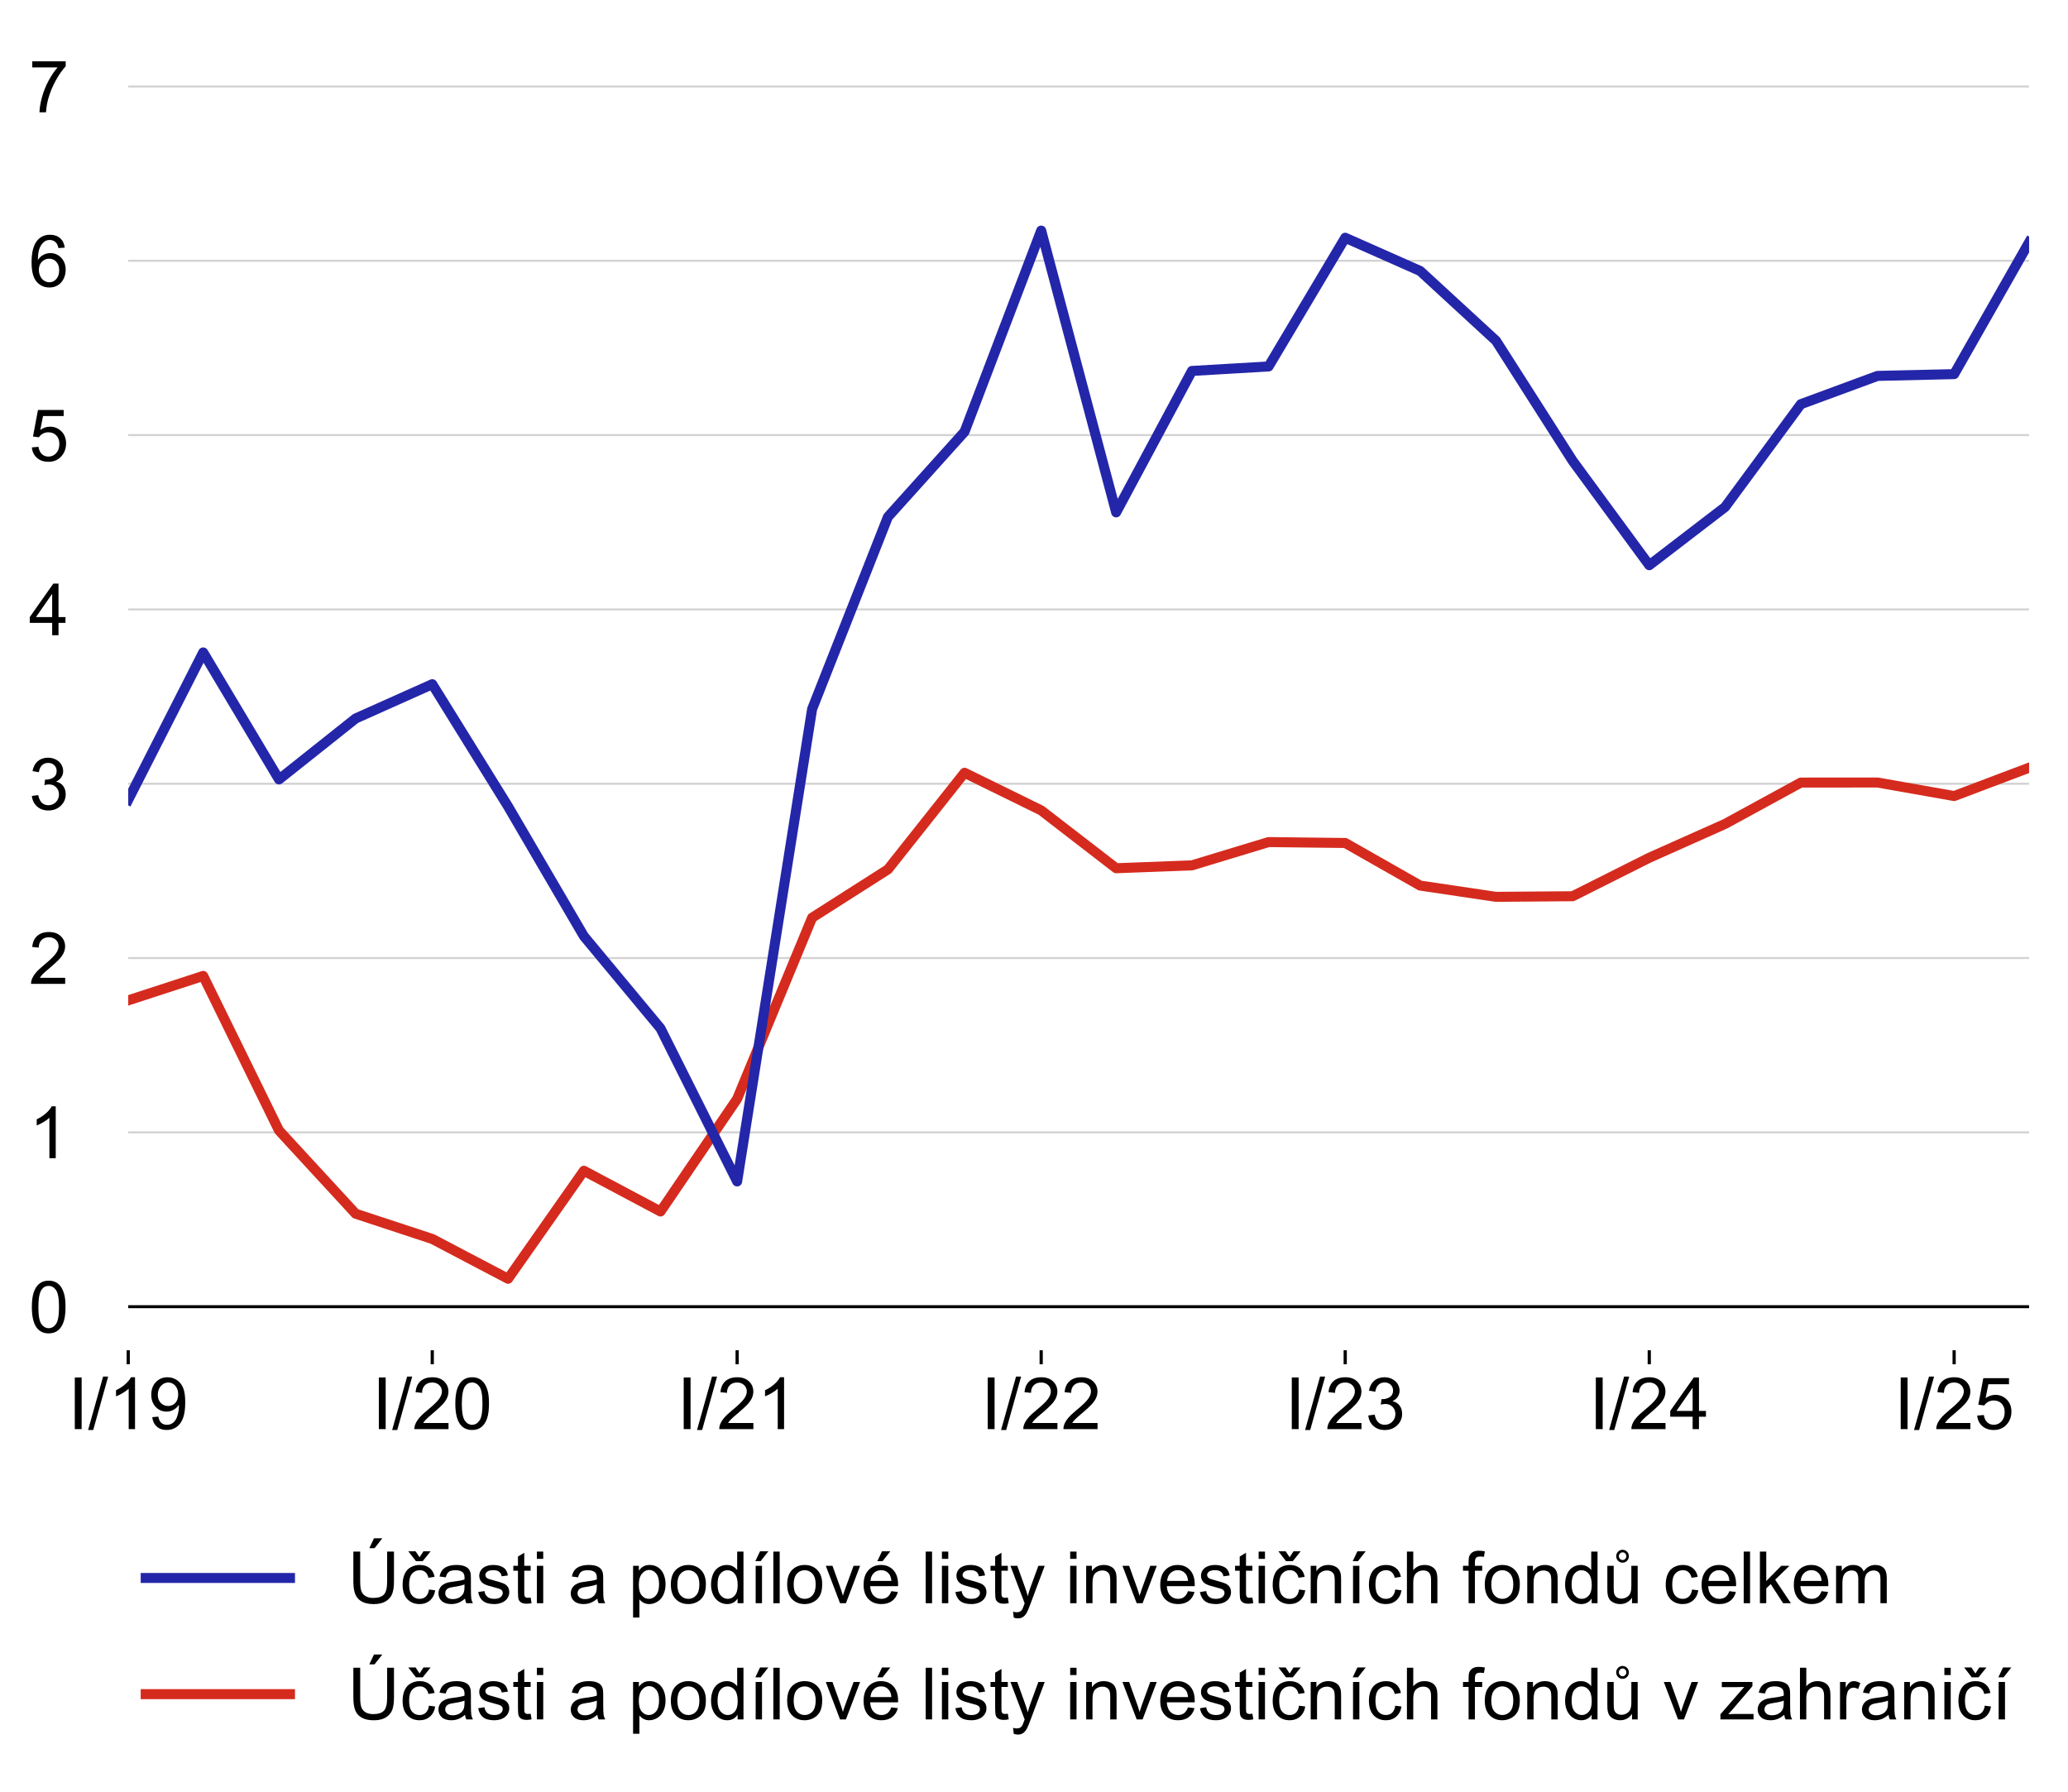
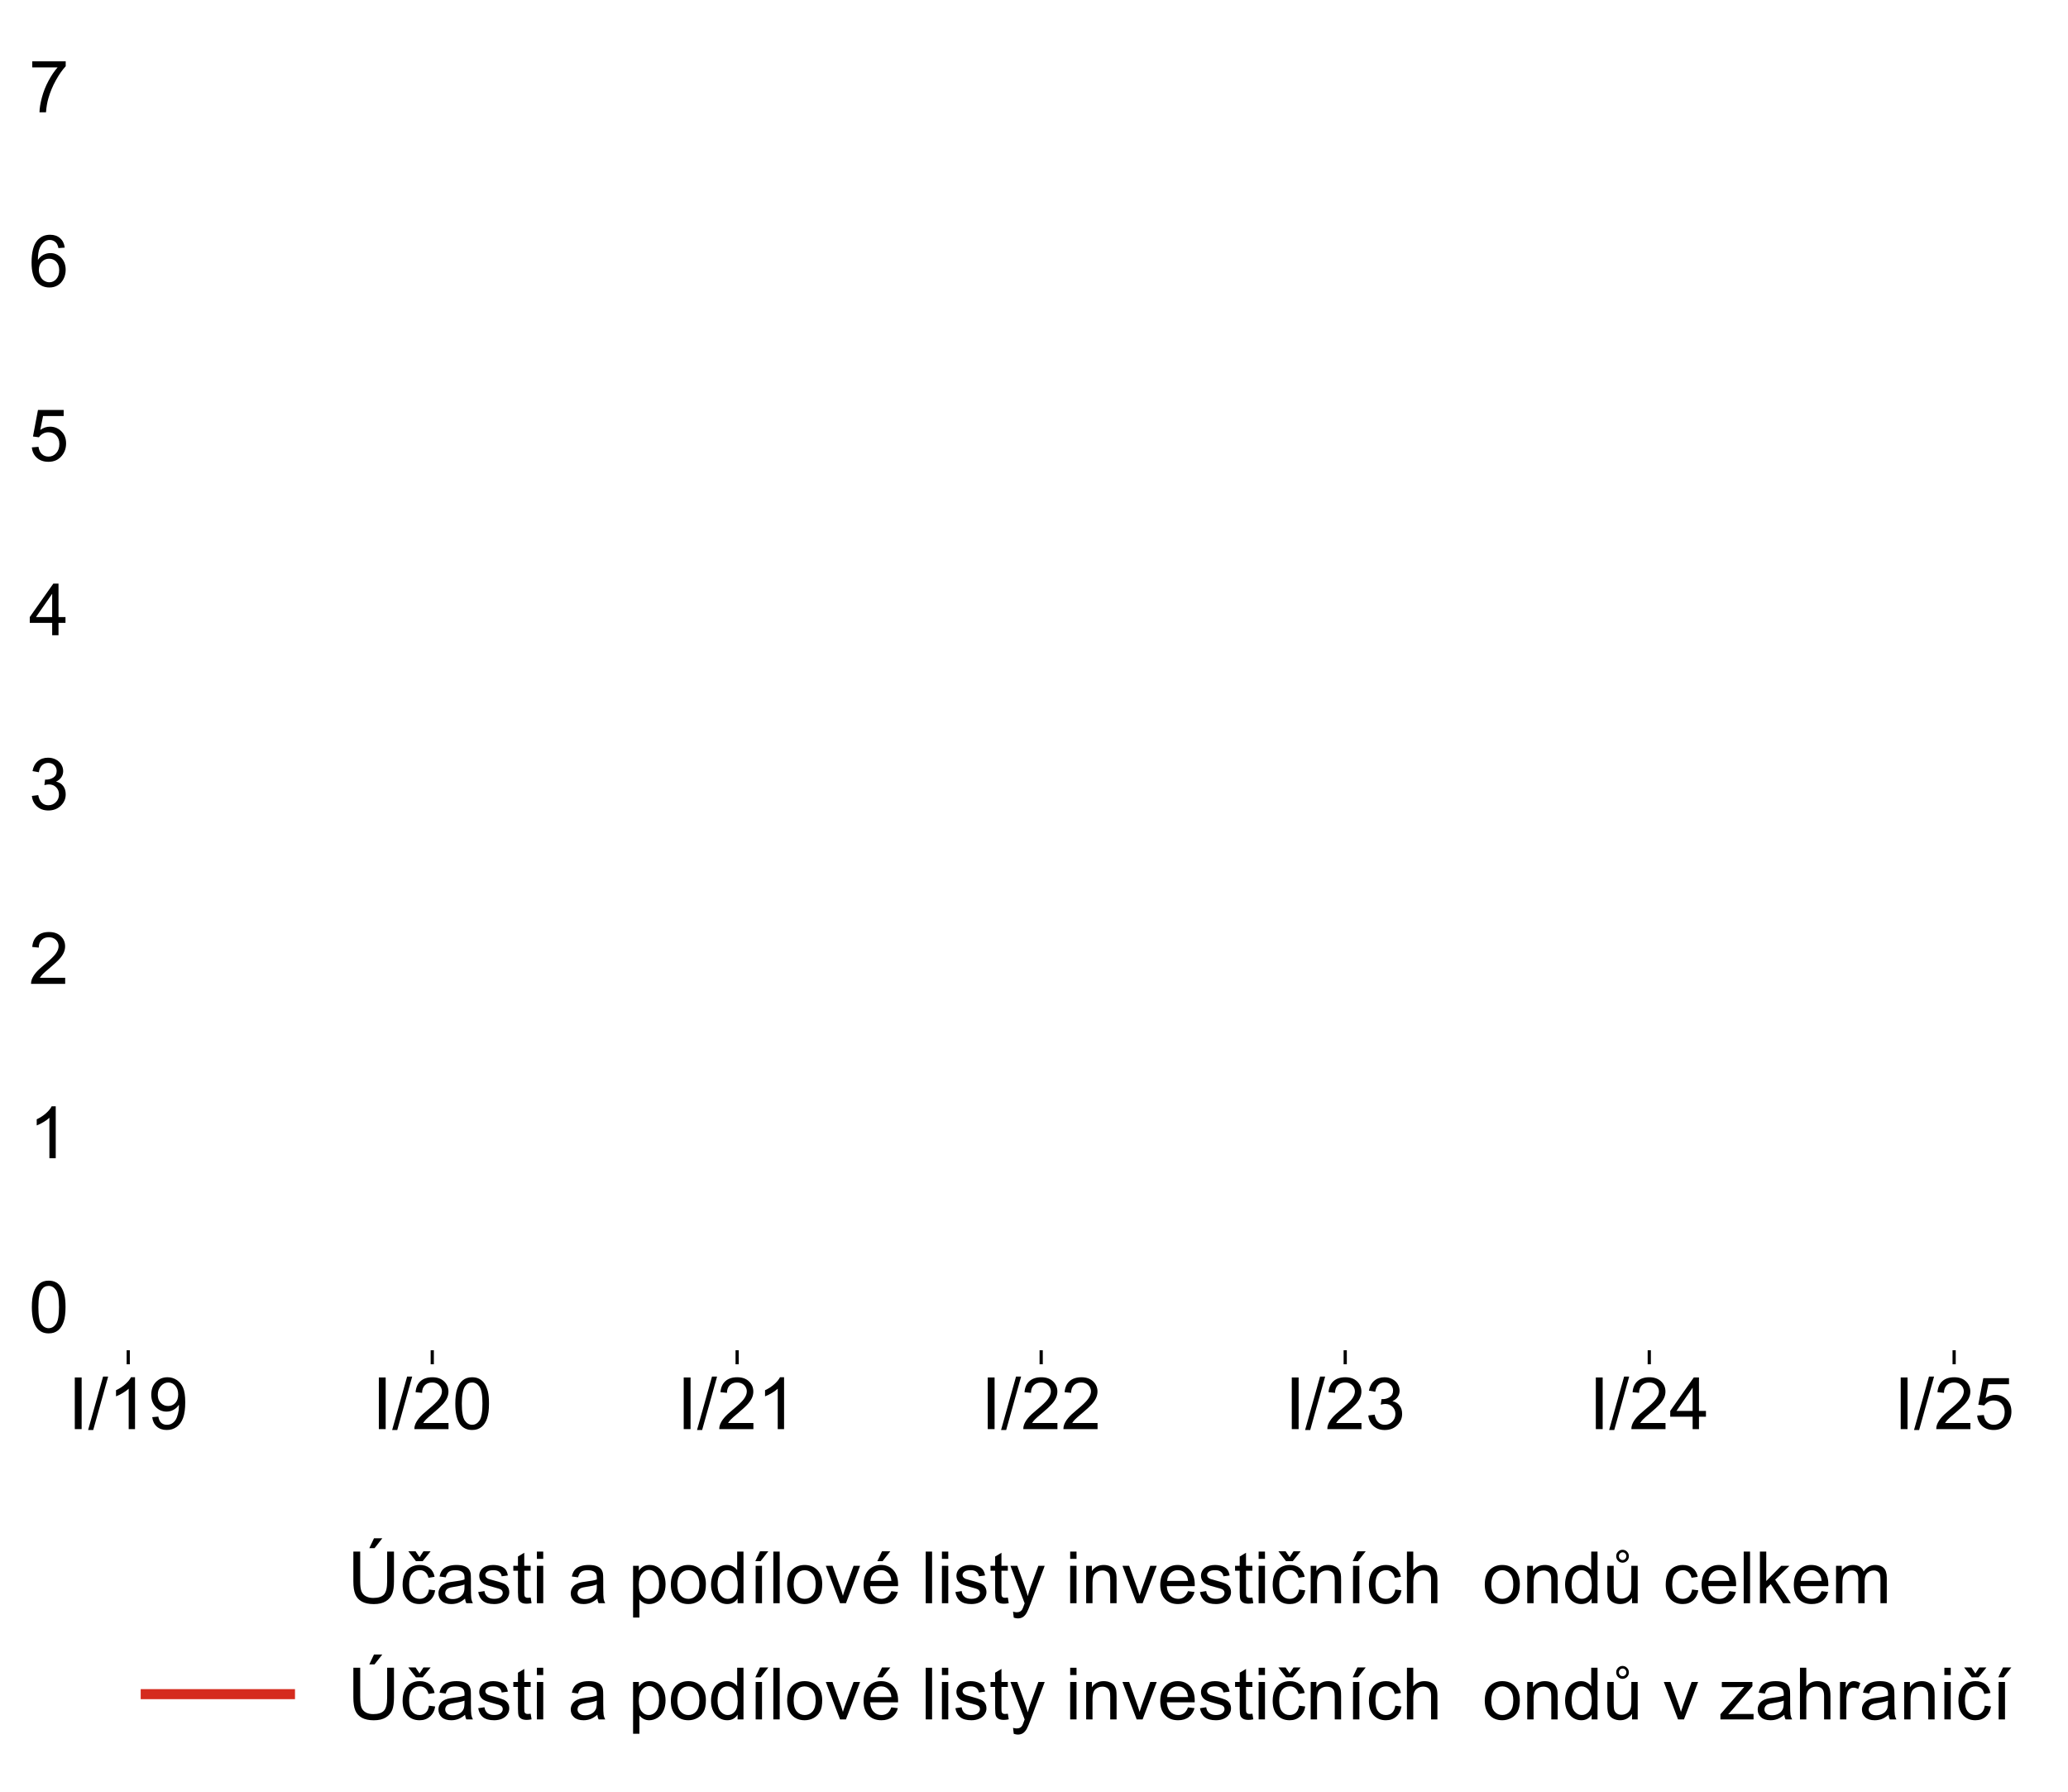
<svg xmlns="http://www.w3.org/2000/svg" xmlns:xlink="http://www.w3.org/1999/xlink" height="447pt" version="1.1" viewBox="0 0 516 447" width="516pt">
  <defs>
    <style type="text/css">
*{stroke-linecap:butt;stroke-linejoin:round;}
  </style>
  </defs>
  <g id="figure_1">
    <g id="patch_1">
      <path d="M 0 447.139  L 516.995 447.139  L 516.995 -0  L 0 -0  z " style="fill:none;" />
    </g>
    <g id="axes_1">
      <g id="patch_2">
        <path d="M 31.995 336.86  L 506.295 336.86  L 506.295 10.7  L 31.995 10.7  z " style="fill:none;" />
      </g>
      <g id="matplotlib.axis_1">
        <g id="xtick_1">
          <g id="line2d_1">
            <defs>
              <path d="M 0 0  L 0 3.5  " id="mdd60d6808c" style="stroke:#000000;stroke-width:0.8;" />
            </defs>
            <g>
              <use style="stroke:#000000;stroke-width:0.8;" x="31.995" xlink:href="#mdd60d6808c" y="336.86" />
            </g>
          </g>
          <g id="text_1">
            <defs>
              <path d="M 9.328 0  L 9.328 71.578  L 18.797 71.578  L 18.797 0  z " id="ArialMT-49" />
              <path d="M 0 -1.219  L 20.75 72.797  L 27.781 72.797  L 7.078 -1.219  z " id="ArialMT-2f" />
              <path d="M 37.25 0  L 28.469 0  L 28.469 56  Q 25.297 52.984 20.141 49.953  Q 14.984 46.922 10.891 45.406  L 10.891 53.906  Q 18.266 57.375 23.781 62.297  Q 29.297 67.234 31.594 71.875  L 37.25 71.875  z " id="ArialMT-31" />
              <path d="M 5.469 16.547  L 13.922 17.328  Q 14.984 11.375 18.016 8.688  Q 21.047 6 25.781 6  Q 29.828 6 32.875 7.859  Q 35.938 9.719 37.891 12.812  Q 39.844 15.922 41.156 21.188  Q 42.484 26.469 42.484 31.938  Q 42.484 32.516 42.438 33.688  Q 39.797 29.5 35.234 26.875  Q 30.672 24.266 25.344 24.266  Q 16.453 24.266 10.297 30.703  Q 4.156 37.156 4.156 47.703  Q 4.156 58.594 10.578 65.234  Q 17 71.875 26.656 71.875  Q 33.641 71.875 39.422 68.109  Q 45.219 64.359 48.219 57.391  Q 51.219 50.438 51.219 37.25  Q 51.219 23.531 48.234 15.406  Q 45.266 7.281 39.375 3.031  Q 33.5 -1.219 25.594 -1.219  Q 17.188 -1.219 11.859 3.438  Q 6.547 8.109 5.469 16.547  M 41.453 48.141  Q 41.453 55.719 37.422 60.156  Q 33.406 64.594 27.734 64.594  Q 21.875 64.594 17.531 59.812  Q 13.188 55.031 13.188 47.406  Q 13.188 40.578 17.312 36.297  Q 21.438 32.031 27.484 32.031  Q 33.594 32.031 37.516 36.297  Q 41.453 40.578 41.453 48.141  " id="ArialMT-39" />
            </defs>
            <g transform="translate(16.985 356.53)scale(0.18 -0.18)">
              <use xlink:href="#ArialMT-49" />
              <use x="27.783" xlink:href="#ArialMT-2f" />
              <use x="55.566" xlink:href="#ArialMT-31" />
              <use x="111.182" xlink:href="#ArialMT-39" />
            </g>
          </g>
        </g>
        <g id="xtick_2">
          <g id="line2d_2">
            <g>
              <use style="stroke:#000000;stroke-width:0.8;" x="107.858" xlink:href="#mdd60d6808c" y="336.86" />
            </g>
          </g>
          <g id="text_2">
            <defs>
              <path d="M 50.344 8.453  L 50.344 0  L 3.031 0  Q 2.938 3.172 4.047 6.109  Q 5.859 10.938 9.828 15.625  Q 13.812 20.312 21.344 26.469  Q 33.016 36.031 37.109 41.625  Q 41.219 47.219 41.219 52.203  Q 41.219 57.422 37.469 61  Q 33.734 64.594 27.734 64.594  Q 21.391 64.594 17.578 60.781  Q 13.766 56.984 13.719 50.25  L 4.688 51.172  Q 5.609 61.281 11.656 66.578  Q 17.719 71.875 27.938 71.875  Q 38.234 71.875 44.234 66.156  Q 50.25 60.453 50.25 52  Q 50.25 47.703 48.484 43.547  Q 46.734 39.406 42.656 34.812  Q 38.578 30.219 29.109 22.219  Q 21.188 15.578 18.938 13.203  Q 16.703 10.844 15.234 8.453  z " id="ArialMT-32" />
              <path d="M 4.156 35.297  Q 4.156 48 6.766 55.734  Q 9.375 63.484 14.516 67.672  Q 19.672 71.875 27.484 71.875  Q 33.25 71.875 37.594 69.547  Q 41.938 67.234 44.766 62.859  Q 47.609 58.5 49.219 52.219  Q 50.828 45.953 50.828 35.297  Q 50.828 22.703 48.234 14.969  Q 45.656 7.234 40.5 3  Q 35.359 -1.219 27.484 -1.219  Q 17.141 -1.219 11.234 6.203  Q 4.156 15.141 4.156 35.297  M 13.188 35.297  Q 13.188 17.672 17.312 11.828  Q 21.438 6 27.484 6  Q 33.547 6 37.672 11.859  Q 41.797 17.719 41.797 35.297  Q 41.797 52.984 37.672 58.781  Q 33.547 64.594 27.391 64.594  Q 21.344 64.594 17.719 59.469  Q 13.188 52.938 13.188 35.297  " id="ArialMT-30" />
            </defs>
            <g transform="translate(92.848 356.53)scale(0.18 -0.18)">
              <use xlink:href="#ArialMT-49" />
              <use x="27.783" xlink:href="#ArialMT-2f" />
              <use x="55.566" xlink:href="#ArialMT-32" />
              <use x="111.182" xlink:href="#ArialMT-30" />
            </g>
          </g>
        </g>
        <g id="xtick_3">
          <g id="line2d_3">
            <g>
              <use style="stroke:#000000;stroke-width:0.8;" x="183.929" xlink:href="#mdd60d6808c" y="336.86" />
            </g>
          </g>
          <g id="text_3">
            <g transform="translate(168.919 356.53)scale(0.18 -0.18)">
              <use xlink:href="#ArialMT-49" />
              <use x="27.783" xlink:href="#ArialMT-2f" />
              <use x="55.566" xlink:href="#ArialMT-32" />
              <use x="111.182" xlink:href="#ArialMT-31" />
            </g>
          </g>
        </g>
        <g id="xtick_4">
          <g id="line2d_4">
            <g>
              <use style="stroke:#000000;stroke-width:0.8;" x="259.792" xlink:href="#mdd60d6808c" y="336.86" />
            </g>
          </g>
          <g id="text_4">
            <g transform="translate(244.782 356.53)scale(0.18 -0.18)">
              <use xlink:href="#ArialMT-49" />
              <use x="27.783" xlink:href="#ArialMT-2f" />
              <use x="55.566" xlink:href="#ArialMT-32" />
              <use x="111.182" xlink:href="#ArialMT-32" />
            </g>
          </g>
        </g>
        <g id="xtick_5">
          <g id="line2d_5">
            <g>
              <use style="stroke:#000000;stroke-width:0.8;" x="335.655" xlink:href="#mdd60d6808c" y="336.86" />
            </g>
          </g>
          <g id="text_5">
            <defs>
              <path d="M 4.203 18.891  L 12.984 20.062  Q 14.5 12.594 18.141 9.297  Q 21.781 6 27 6  Q 33.203 6 37.469 10.297  Q 41.75 14.594 41.75 20.953  Q 41.75 27 37.797 30.922  Q 33.844 34.859 27.734 34.859  Q 25.25 34.859 21.531 33.891  L 22.516 41.609  Q 23.391 41.5 23.922 41.5  Q 29.547 41.5 34.031 44.422  Q 38.531 47.359 38.531 53.469  Q 38.531 58.297 35.25 61.469  Q 31.984 64.656 26.812 64.656  Q 21.688 64.656 18.266 61.422  Q 14.844 58.203 13.875 51.766  L 5.078 53.328  Q 6.688 62.156 12.391 67.016  Q 18.109 71.875 26.609 71.875  Q 32.469 71.875 37.391 69.359  Q 42.328 66.844 44.938 62.5  Q 47.562 58.156 47.562 53.266  Q 47.562 48.641 45.062 44.828  Q 42.578 41.016 37.703 38.766  Q 44.047 37.312 47.562 32.688  Q 51.078 28.078 51.078 21.141  Q 51.078 11.766 44.234 5.25  Q 37.406 -1.266 26.953 -1.266  Q 17.531 -1.266 11.297 4.344  Q 5.078 9.969 4.203 18.891  " id="ArialMT-33" />
            </defs>
            <g transform="translate(320.645 356.53)scale(0.18 -0.18)">
              <use xlink:href="#ArialMT-49" />
              <use x="27.783" xlink:href="#ArialMT-2f" />
              <use x="55.566" xlink:href="#ArialMT-32" />
              <use x="111.182" xlink:href="#ArialMT-33" />
            </g>
          </g>
        </g>
        <g id="xtick_6">
          <g id="line2d_6">
            <g>
              <use style="stroke:#000000;stroke-width:0.8;" x="411.519" xlink:href="#mdd60d6808c" y="336.86" />
            </g>
          </g>
          <g id="text_6">
            <defs>
              <path d="M 32.328 0  L 32.328 17.141  L 1.266 17.141  L 1.266 25.203  L 33.938 71.578  L 41.109 71.578  L 41.109 25.203  L 50.781 25.203  L 50.781 17.141  L 41.109 17.141  L 41.109 0  z M 32.328 25.203  L 32.328 57.469  L 9.906 25.203  z " id="ArialMT-34" />
            </defs>
            <g transform="translate(396.508 356.53)scale(0.18 -0.18)">
              <use xlink:href="#ArialMT-49" />
              <use x="27.783" xlink:href="#ArialMT-2f" />
              <use x="55.566" xlink:href="#ArialMT-32" />
              <use x="111.182" xlink:href="#ArialMT-34" />
            </g>
          </g>
        </g>
        <g id="xtick_7">
          <g id="line2d_7">
            <g>
              <use style="stroke:#000000;stroke-width:0.8;" x="487.589" xlink:href="#mdd60d6808c" y="336.86" />
            </g>
          </g>
          <g id="text_7">
            <defs>
              <path d="M 4.156 18.75  L 13.375 19.531  Q 14.406 12.797 18.141 9.391  Q 21.875 6 27.156 6  Q 33.5 6 37.891 10.781  Q 42.281 15.578 42.281 23.484  Q 42.281 31 38.062 35.344  Q 33.844 39.703 27 39.703  Q 22.75 39.703 19.328 37.766  Q 15.922 35.844 13.969 32.766  L 5.719 33.844  L 12.641 70.609  L 48.25 70.609  L 48.25 62.203  L 19.672 62.203  L 15.828 42.969  Q 22.266 47.469 29.344 47.469  Q 38.719 47.469 45.156 40.969  Q 51.609 34.469 51.609 24.266  Q 51.609 14.547 45.953 7.469  Q 39.062 -1.219 27.156 -1.219  Q 17.391 -1.219 11.203 4.25  Q 5.031 9.719 4.156 18.75  " id="ArialMT-35" />
            </defs>
            <g transform="translate(472.579 356.53)scale(0.18 -0.18)">
              <use xlink:href="#ArialMT-49" />
              <use x="27.783" xlink:href="#ArialMT-2f" />
              <use x="55.566" xlink:href="#ArialMT-32" />
              <use x="111.182" xlink:href="#ArialMT-35" />
            </g>
          </g>
        </g>
      </g>
      <g id="matplotlib.axis_2">
        <g id="ytick_1">
          <g id="text_8">
            <g transform="translate(7.2 332.43)scale(0.18 -0.18)">
              <use xlink:href="#ArialMT-30" />
            </g>
          </g>
        </g>
        <g id="ytick_2">
          <g id="text_9">
            <g transform="translate(7.2 288.942)scale(0.18 -0.18)">
              <use xlink:href="#ArialMT-31" />
            </g>
          </g>
        </g>
        <g id="ytick_3">
          <g id="text_10">
            <g transform="translate(7.2 245.454)scale(0.18 -0.18)">
              <use xlink:href="#ArialMT-32" />
            </g>
          </g>
        </g>
        <g id="ytick_4">
          <g id="text_11">
            <g transform="translate(7.2 201.966)scale(0.18 -0.18)">
              <use xlink:href="#ArialMT-33" />
            </g>
          </g>
        </g>
        <g id="ytick_5">
          <g id="text_12">
            <g transform="translate(7.2 158.478)scale(0.18 -0.18)">
              <use xlink:href="#ArialMT-34" />
            </g>
          </g>
        </g>
        <g id="ytick_6">
          <g id="text_13">
            <g transform="translate(7.2 114.99)scale(0.18 -0.18)">
              <use xlink:href="#ArialMT-35" />
            </g>
          </g>
        </g>
        <g id="ytick_7">
          <g id="text_14">
            <defs>
              <path d="M 49.75 54.047  L 41.016 53.375  Q 39.844 58.547 37.703 60.891  Q 34.125 64.656 28.906 64.656  Q 24.703 64.656 21.531 62.312  Q 17.391 59.281 14.984 53.469  Q 12.594 47.656 12.5 36.922  Q 15.672 41.75 20.266 44.094  Q 24.859 46.438 29.891 46.438  Q 38.672 46.438 44.844 39.969  Q 51.031 33.5 51.031 23.25  Q 51.031 16.5 48.125 10.719  Q 45.219 4.938 40.141 1.859  Q 35.062 -1.219 28.609 -1.219  Q 17.625 -1.219 10.688 6.859  Q 3.766 14.938 3.766 33.5  Q 3.766 54.25 11.422 63.672  Q 18.109 71.875 29.438 71.875  Q 37.891 71.875 43.281 67.141  Q 48.688 62.406 49.75 54.047  M 13.875 23.188  Q 13.875 18.656 15.797 14.5  Q 17.719 10.359 21.188 8.172  Q 24.656 6 28.469 6  Q 34.031 6 38.031 10.484  Q 42.047 14.984 42.047 22.703  Q 42.047 30.125 38.078 34.391  Q 34.125 38.672 28.125 38.672  Q 22.172 38.672 18.016 34.391  Q 13.875 30.125 13.875 23.188  " id="ArialMT-36" />
            </defs>
            <g transform="translate(7.2 71.502)scale(0.18 -0.18)">
              <use xlink:href="#ArialMT-36" />
            </g>
          </g>
        </g>
        <g id="ytick_8">
          <g id="text_15">
            <defs>
              <path d="M 4.734 62.203  L 4.734 70.656  L 51.078 70.656  L 51.078 63.812  Q 44.234 56.547 37.516 44.484  Q 30.812 32.422 27.156 19.672  Q 24.516 10.688 23.781 0  L 14.75 0  Q 14.891 8.453 18.062 20.406  Q 21.234 32.375 27.172 43.484  Q 33.109 54.594 39.797 62.203  z " id="ArialMT-37" />
            </defs>
            <g transform="translate(7.2 28.014)scale(0.18 -0.18)">
              <use xlink:href="#ArialMT-37" />
            </g>
          </g>
        </g>
      </g>
      <g id="line2d_8">
        <path clip-path="url(#p531caddf20)" d="M 31.995 325.988  L 506.295 325.988  " style="fill:none;stroke:#000000;stroke-linecap:square;stroke-width:0.75;" />
      </g>
      <g id="line2d_9">
        <path clip-path="url(#p531caddf20)" d="M 31.995 282.5  L 506.295 282.5  " style="fill:none;stroke:#d2d2d2;stroke-linecap:square;stroke-width:0.5;" />
      </g>
      <g id="line2d_10">
        <path clip-path="url(#p531caddf20)" d="M 31.995 239.012  L 506.295 239.012  " style="fill:none;stroke:#d2d2d2;stroke-linecap:square;stroke-width:0.5;" />
      </g>
      <g id="line2d_11">
        <path clip-path="url(#p531caddf20)" d="M 31.995 195.524  L 506.295 195.524  " style="fill:none;stroke:#d2d2d2;stroke-linecap:square;stroke-width:0.5;" />
      </g>
      <g id="legend_1">
        <g id="patch_3">
          <path d="M 32.755 439.939  L 505.536 439.939  Q 509.136 439.939 509.136 436.339  L 509.136 380.173  Q 509.136 376.573 505.536 376.573  L 32.755 376.573  Q 29.155 376.573 29.155 380.173  L 29.155 436.339  Q 29.155 439.939 32.755 439.939  z " style="fill:none;opacity:0.8;" />
        </g>
        <g id="line2d_12">
-           <path d="M 36.355 393.667  L 72.355 393.667  " style="fill:none;stroke:#2426a9;stroke-linecap:square;stroke-width:2.5;" />
-         </g>
+           </g>
        <g id="line2d_13" />
        <g id="text_16">
          <defs>
            <path d="M 54.688 71.578  L 64.156 71.578  L 64.156 30.219  Q 64.156 19.438 61.719 13.078  Q 59.281 6.734 52.906 2.75  Q 46.531 -1.219 36.188 -1.219  Q 26.125 -1.219 19.719 2.25  Q 13.328 5.719 10.594 12.281  Q 7.859 18.844 7.859 30.219  L 7.859 71.578  L 17.328 71.578  L 17.328 30.281  Q 17.328 20.953 19.062 16.531  Q 20.797 12.109 25.016 9.719  Q 29.25 7.328 35.359 7.328  Q 45.797 7.328 50.234 12.062  Q 54.688 16.797 54.688 30.281  z M 29.969 76.297  L 36.453 89.969  L 47.984 89.969  L 37.234 76.297  z " id="ArialMT-da" />
            <path d="M 40.438 19  L 49.078 17.875  Q 47.656 8.938 41.812 3.875  Q 35.984 -1.172 27.484 -1.172  Q 16.844 -1.172 10.375 5.781  Q 3.906 12.75 3.906 25.734  Q 3.906 34.125 6.688 40.422  Q 9.469 46.734 15.156 49.875  Q 20.844 53.031 27.547 53.031  Q 35.984 53.031 41.359 48.75  Q 46.734 44.484 48.25 36.625  L 39.703 35.297  Q 38.484 40.531 35.375 43.156  Q 32.281 45.797 27.875 45.797  Q 21.234 45.797 17.078 41.031  Q 12.938 36.281 12.938 25.984  Q 12.938 15.531 16.938 10.797  Q 20.953 6.062 27.391 6.062  Q 32.562 6.062 36.031 9.234  Q 39.5 12.406 40.438 19  M 27.406 63.672  L 32.781 71.969  L 42.734 71.969  L 31.75 58.297  L 22.375 58.297  L 11.828 71.969  L 21.891 71.969  z " id="ArialMT-10d" />
            <path d="M 40.438 6.391  Q 35.547 2.25 31.031 0.531  Q 26.516 -1.172 21.344 -1.172  Q 12.797 -1.172 8.203 3  Q 3.609 7.172 3.609 13.672  Q 3.609 17.484 5.344 20.625  Q 7.078 23.781 9.891 25.688  Q 12.703 27.594 16.219 28.562  Q 18.797 29.25 24.031 29.891  Q 34.672 31.156 39.703 32.906  Q 39.75 34.719 39.75 35.203  Q 39.75 40.578 37.25 42.781  Q 33.891 45.75 27.25 45.75  Q 21.047 45.75 18.094 43.578  Q 15.141 41.406 13.719 35.891  L 5.125 37.062  Q 6.297 42.578 8.984 45.969  Q 11.672 49.359 16.75 51.188  Q 21.828 53.031 28.516 53.031  Q 35.156 53.031 39.297 51.469  Q 43.453 49.906 45.406 47.531  Q 47.359 45.172 48.141 41.547  Q 48.578 39.312 48.578 33.453  L 48.578 21.734  Q 48.578 9.469 49.141 6.219  Q 49.703 2.984 51.375 0  L 42.188 0  Q 40.828 2.734 40.438 6.391  M 39.703 26.031  Q 34.906 24.078 25.344 22.703  Q 19.922 21.922 17.672 20.938  Q 15.438 19.969 14.203 18.094  Q 12.984 16.219 12.984 13.922  Q 12.984 10.406 15.641 8.062  Q 18.312 5.719 23.438 5.719  Q 28.516 5.719 32.469 7.938  Q 36.422 10.156 38.281 14.016  Q 39.703 17 39.703 22.797  z " id="ArialMT-61" />
            <path d="M 3.078 15.484  L 11.766 16.844  Q 12.5 11.625 15.844 8.844  Q 19.188 6.062 25.203 6.062  Q 31.25 6.062 34.172 8.516  Q 37.109 10.984 37.109 14.312  Q 37.109 17.281 34.516 19  Q 32.719 20.172 25.531 21.969  Q 15.875 24.422 12.141 26.203  Q 8.406 27.984 6.469 31.125  Q 4.547 34.281 4.547 38.094  Q 4.547 41.547 6.125 44.5  Q 7.719 47.469 10.453 49.422  Q 12.5 50.922 16.031 51.969  Q 19.578 53.031 23.641 53.031  Q 29.734 53.031 34.344 51.266  Q 38.969 49.516 41.156 46.5  Q 43.359 43.5 44.188 38.484  L 35.594 37.312  Q 35.016 41.312 32.203 43.547  Q 29.391 45.797 24.266 45.797  Q 18.219 45.797 15.625 43.797  Q 13.031 41.797 13.031 39.109  Q 13.031 37.406 14.109 36.031  Q 15.188 34.625 17.484 33.688  Q 18.797 33.203 25.25 31.453  Q 34.578 28.953 38.25 27.359  Q 41.938 25.781 44.031 22.75  Q 46.141 19.734 46.141 15.234  Q 46.141 10.844 43.578 6.953  Q 41.016 3.078 36.172 0.953  Q 31.344 -1.172 25.25 -1.172  Q 15.141 -1.172 9.844 3.031  Q 4.547 7.234 3.078 15.484  " id="ArialMT-73" />
            <path d="M 25.781 7.859  L 27.047 0.094  Q 23.344 -0.688 20.406 -0.688  Q 15.625 -0.688 12.984 0.828  Q 10.359 2.344 9.281 4.812  Q 8.203 7.281 8.203 15.188  L 8.203 45.016  L 1.766 45.016  L 1.766 51.859  L 8.203 51.859  L 8.203 64.703  L 16.938 69.969  L 16.938 51.859  L 25.781 51.859  L 25.781 45.016  L 16.938 45.016  L 16.938 14.703  Q 16.938 10.938 17.406 9.859  Q 17.875 8.797 18.922 8.156  Q 19.969 7.516 21.922 7.516  Q 23.391 7.516 25.781 7.859  " id="ArialMT-74" />
            <path d="M 6.641 61.469  L 6.641 71.578  L 15.438 71.578  L 15.438 61.469  z M 6.641 0  L 6.641 51.859  L 15.438 51.859  L 15.438 0  z " id="ArialMT-69" />
            <path id="ArialMT-20" />
            <path d="M 6.594 -19.875  L 6.594 51.859  L 14.594 51.859  L 14.594 45.125  Q 17.438 49.078 21 51.047  Q 24.562 53.031 29.641 53.031  Q 36.281 53.031 41.359 49.609  Q 46.438 46.188 49.016 39.953  Q 51.609 33.734 51.609 26.312  Q 51.609 18.359 48.75 11.984  Q 45.906 5.609 40.453 2.219  Q 35.016 -1.172 29 -1.172  Q 24.609 -1.172 21.109 0.688  Q 17.625 2.547 15.375 5.375  L 15.375 -19.875  z M 14.547 25.641  Q 14.547 15.625 18.594 10.844  Q 22.656 6.062 28.422 6.062  Q 34.281 6.062 38.453 11.016  Q 42.625 15.969 42.625 26.375  Q 42.625 36.281 38.547 41.203  Q 34.469 46.141 28.812 46.141  Q 23.188 46.141 18.859 40.891  Q 14.547 35.641 14.547 25.641  " id="ArialMT-70" />
            <path d="M 3.328 25.922  Q 3.328 40.328 11.328 47.266  Q 18.016 53.031 27.641 53.031  Q 38.328 53.031 45.109 46.016  Q 51.906 39.016 51.906 26.656  Q 51.906 16.656 48.906 10.906  Q 45.906 5.172 40.156 2  Q 34.422 -1.172 27.641 -1.172  Q 16.75 -1.172 10.031 5.812  Q 3.328 12.797 3.328 25.922  M 12.359 25.922  Q 12.359 15.969 16.703 11.016  Q 21.047 6.062 27.641 6.062  Q 34.188 6.062 38.531 11.031  Q 42.875 16.016 42.875 26.219  Q 42.875 35.844 38.5 40.797  Q 34.125 45.75 27.641 45.75  Q 21.047 45.75 16.703 40.812  Q 12.359 35.891 12.359 25.922  " id="ArialMT-6f" />
            <path d="M 40.234 0  L 40.234 6.547  Q 35.297 -1.172 25.734 -1.172  Q 19.531 -1.172 14.328 2.25  Q 9.125 5.672 6.266 11.797  Q 3.422 17.922 3.422 25.875  Q 3.422 33.641 6 39.969  Q 8.594 46.297 13.766 49.656  Q 18.953 53.031 25.344 53.031  Q 30.031 53.031 33.688 51.047  Q 37.359 49.078 39.656 45.906  L 39.656 71.578  L 48.391 71.578  L 48.391 0  z M 12.453 25.875  Q 12.453 15.922 16.641 10.984  Q 20.844 6.062 26.562 6.062  Q 32.328 6.062 36.344 10.766  Q 40.375 15.484 40.375 25.141  Q 40.375 35.797 36.266 40.766  Q 32.172 45.75 26.172 45.75  Q 20.312 45.75 16.375 40.969  Q 12.453 36.188 12.453 25.875  " id="ArialMT-64" />
            <path d="M 9.672 0  L 9.672 51.859  L 18.453 51.859  L 18.453 0  z M 9.219 58.297  L 15.703 71.969  L 27.234 71.969  L 16.484 58.297  z " id="ArialMT-ed" />
            <path d="M 6.391 0  L 6.391 71.578  L 15.188 71.578  L 15.188 0  z " id="ArialMT-6c" />
            <path d="M 21 0  L 1.266 51.859  L 10.547 51.859  L 21.688 20.797  Q 23.484 15.766 25 10.359  Q 26.172 14.453 28.266 20.219  L 39.797 51.859  L 48.828 51.859  L 29.203 0  z " id="ArialMT-76" />
            <path d="M 42.094 16.703  L 51.172 15.578  Q 49.031 7.625 43.219 3.219  Q 37.406 -1.172 28.375 -1.172  Q 17 -1.172 10.328 5.828  Q 3.656 12.844 3.656 25.484  Q 3.656 38.578 10.391 45.797  Q 17.141 53.031 27.875 53.031  Q 38.281 53.031 44.875 45.953  Q 51.469 38.875 51.469 26.031  Q 51.469 25.25 51.422 23.688  L 12.75 23.688  Q 13.234 15.141 17.578 10.594  Q 21.922 6.062 28.422 6.062  Q 33.25 6.062 36.672 8.594  Q 40.094 11.141 42.094 16.703  M 13.234 30.906  L 42.188 30.906  Q 41.609 37.453 38.875 40.719  Q 34.672 45.797 27.984 45.797  Q 21.922 45.797 17.797 41.75  Q 13.672 37.703 13.234 30.906  M 22.719 58.297  L 29.203 71.969  L 40.734 71.969  L 29.984 58.297  z " id="ArialMT-e9" />
            <path d="M 6.203 -19.969  L 5.219 -11.719  Q 8.109 -12.5 10.25 -12.5  Q 13.188 -12.5 14.938 -11.516  Q 16.703 -10.547 17.828 -8.797  Q 18.656 -7.469 20.516 -2.25  Q 20.75 -1.516 21.297 -0.094  L 1.609 51.859  L 11.078 51.859  L 21.875 21.828  Q 23.969 16.109 25.641 9.812  Q 27.156 15.875 29.25 21.625  L 40.328 51.859  L 49.125 51.859  L 29.391 -0.875  Q 26.219 -9.422 24.469 -12.641  Q 22.125 -17 19.094 -19.016  Q 16.062 -21.047 11.859 -21.047  Q 9.328 -21.047 6.203 -19.969  " id="ArialMT-79" />
            <path d="M 6.594 0  L 6.594 51.859  L 14.5 51.859  L 14.5 44.484  Q 20.219 53.031 31 53.031  Q 35.688 53.031 39.625 51.344  Q 43.562 49.656 45.516 46.922  Q 47.469 44.188 48.25 40.438  Q 48.734 37.984 48.734 31.891  L 48.734 0  L 39.938 0  L 39.938 31.547  Q 39.938 36.922 38.906 39.578  Q 37.891 42.234 35.281 43.812  Q 32.672 45.406 29.156 45.406  Q 23.531 45.406 19.453 41.844  Q 15.375 38.281 15.375 28.328  L 15.375 0  z " id="ArialMT-6e" />
            <path d="M 42.094 16.703  L 51.172 15.578  Q 49.031 7.625 43.219 3.219  Q 37.406 -1.172 28.375 -1.172  Q 17 -1.172 10.328 5.828  Q 3.656 12.844 3.656 25.484  Q 3.656 38.578 10.391 45.797  Q 17.141 53.031 27.875 53.031  Q 38.281 53.031 44.875 45.953  Q 51.469 38.875 51.469 26.031  Q 51.469 25.25 51.422 23.688  L 12.75 23.688  Q 13.234 15.141 17.578 10.594  Q 21.922 6.062 28.422 6.062  Q 33.25 6.062 36.672 8.594  Q 40.094 11.141 42.094 16.703  M 13.234 30.906  L 42.188 30.906  Q 41.609 37.453 38.875 40.719  Q 34.672 45.797 27.984 45.797  Q 21.922 45.797 17.797 41.75  Q 13.672 37.703 13.234 30.906  " id="ArialMT-65" />
            <path d="M 40.438 19  L 49.078 17.875  Q 47.656 8.938 41.812 3.875  Q 35.984 -1.172 27.484 -1.172  Q 16.844 -1.172 10.375 5.781  Q 3.906 12.75 3.906 25.734  Q 3.906 34.125 6.688 40.422  Q 9.469 46.734 15.156 49.875  Q 20.844 53.031 27.547 53.031  Q 35.984 53.031 41.359 48.75  Q 46.734 44.484 48.25 36.625  L 39.703 35.297  Q 38.484 40.531 35.375 43.156  Q 32.281 45.797 27.875 45.797  Q 21.234 45.797 17.078 41.031  Q 12.938 36.281 12.938 25.984  Q 12.938 15.531 16.938 10.797  Q 20.953 6.062 27.391 6.062  Q 32.562 6.062 36.031 9.234  Q 39.5 12.406 40.438 19  " id="ArialMT-63" />
            <path d="M 6.594 0  L 6.594 71.578  L 15.375 71.578  L 15.375 45.906  Q 21.531 53.031 30.906 53.031  Q 36.672 53.031 40.922 50.75  Q 45.172 48.484 47 44.484  Q 48.828 40.484 48.828 32.859  L 48.828 0  L 40.047 0  L 40.047 32.859  Q 40.047 39.453 37.188 42.453  Q 34.328 45.453 29.109 45.453  Q 25.203 45.453 21.75 43.422  Q 18.312 41.406 16.844 37.938  Q 15.375 34.469 15.375 28.375  L 15.375 0  z " id="ArialMT-68" />
-             <path d="M 8.688 0  L 8.688 45.016  L 0.922 45.016  L 0.922 51.859  L 8.688 51.859  L 8.688 57.375  Q 8.688 62.594 9.625 65.141  Q 10.891 68.562 14.078 70.672  Q 17.281 72.797 23.047 72.797  Q 26.766 72.797 31.25 71.922  L 29.938 64.266  Q 27.203 64.75 24.75 64.75  Q 20.75 64.75 19.094 63.031  Q 17.438 61.328 17.438 56.641  L 17.438 51.859  L 27.547 51.859  L 27.547 45.016  L 17.438 45.016  L 17.438 0  z " id="ArialMT-66" />
            <path d="M 40.578 0  L 40.578 7.625  Q 34.516 -1.172 24.125 -1.172  Q 19.531 -1.172 15.547 0.578  Q 11.578 2.344 9.641 5  Q 7.719 7.672 6.938 11.531  Q 6.391 14.109 6.391 19.734  L 6.391 51.859  L 15.188 51.859  L 15.188 23.094  Q 15.188 16.219 15.719 13.812  Q 16.547 10.359 19.234 8.375  Q 21.922 6.391 25.875 6.391  Q 29.828 6.391 33.297 8.422  Q 36.766 10.453 38.203 13.938  Q 39.656 17.438 39.656 24.078  L 39.656 51.859  L 48.438 51.859  L 48.438 0  z M 18.656 65.328  Q 18.656 68.891 21.266 71.484  Q 23.891 74.078 27.453 74.078  Q 31.062 74.078 33.641 71.453  Q 36.234 68.844 36.234 65.141  Q 36.234 61.375 33.641 58.781  Q 31.062 56.203 27.5 56.203  Q 23.844 56.203 21.25 58.812  Q 18.656 61.422 18.656 65.328  M 22.375 65.281  Q 22.375 62.984 23.906 61.422  Q 25.453 59.859 27.547 59.859  Q 29.641 59.859 31.172 61.422  Q 32.719 62.984 32.719 65.188  Q 32.719 67.391 31.203 68.953  Q 29.703 70.516 27.547 70.516  Q 25.453 70.516 23.906 68.969  Q 22.375 67.438 22.375 65.281  " id="ArialMT-16f" />
            <path d="M 6.641 0  L 6.641 71.578  L 15.438 71.578  L 15.438 30.766  L 36.234 51.859  L 47.609 51.859  L 27.781 32.625  L 49.609 0  L 38.766 0  L 21.625 26.516  L 15.438 20.562  L 15.438 0  z " id="ArialMT-6b" />
            <path d="M 6.594 0  L 6.594 51.859  L 14.453 51.859  L 14.453 44.578  Q 16.891 48.391 20.938 50.703  Q 25 53.031 30.172 53.031  Q 35.938 53.031 39.625 50.641  Q 43.312 48.25 44.828 43.953  Q 50.984 53.031 60.844 53.031  Q 68.562 53.031 72.703 48.75  Q 76.859 44.484 76.859 35.594  L 76.859 0  L 68.109 0  L 68.109 32.672  Q 68.109 37.938 67.25 40.25  Q 66.406 42.578 64.156 43.984  Q 61.922 45.406 58.891 45.406  Q 53.422 45.406 49.797 41.766  Q 46.188 38.141 46.188 30.125  L 46.188 0  L 37.406 0  L 37.406 33.688  Q 37.406 39.547 35.25 42.469  Q 33.109 45.406 28.219 45.406  Q 24.516 45.406 21.359 43.453  Q 18.219 41.5 16.797 37.734  Q 15.375 33.984 15.375 26.906  L 15.375 0  z " id="ArialMT-6d" />
          </defs>
          <g transform="translate(86.755 399.967)scale(0.18 -0.18)">
            <use xlink:href="#ArialMT-da" />
            <use x="72.217" xlink:href="#ArialMT-10d" />
            <use x="122.217" xlink:href="#ArialMT-61" />
            <use x="177.832" xlink:href="#ArialMT-73" />
            <use x="227.832" xlink:href="#ArialMT-74" />
            <use x="255.615" xlink:href="#ArialMT-69" />
            <use x="277.832" xlink:href="#ArialMT-20" />
            <use x="305.615" xlink:href="#ArialMT-61" />
            <use x="361.23" xlink:href="#ArialMT-20" />
            <use x="389.014" xlink:href="#ArialMT-70" />
            <use x="444.629" xlink:href="#ArialMT-6f" />
            <use x="500.244" xlink:href="#ArialMT-64" />
            <use x="555.859" xlink:href="#ArialMT-ed" />
            <use x="583.643" xlink:href="#ArialMT-6c" />
            <use x="605.859" xlink:href="#ArialMT-6f" />
            <use x="661.475" xlink:href="#ArialMT-76" />
            <use x="711.475" xlink:href="#ArialMT-e9" />
            <use x="767.09" xlink:href="#ArialMT-20" />
            <use x="794.873" xlink:href="#ArialMT-6c" />
            <use x="817.09" xlink:href="#ArialMT-69" />
            <use x="839.307" xlink:href="#ArialMT-73" />
            <use x="889.307" xlink:href="#ArialMT-74" />
            <use x="917.09" xlink:href="#ArialMT-79" />
            <use x="967.09" xlink:href="#ArialMT-20" />
            <use x="994.873" xlink:href="#ArialMT-69" />
            <use x="1017.09" xlink:href="#ArialMT-6e" />
            <use x="1072.705" xlink:href="#ArialMT-76" />
            <use x="1122.705" xlink:href="#ArialMT-65" />
            <use x="1178.32" xlink:href="#ArialMT-73" />
            <use x="1228.32" xlink:href="#ArialMT-74" />
            <use x="1256.104" xlink:href="#ArialMT-69" />
            <use x="1278.32" xlink:href="#ArialMT-10d" />
            <use x="1328.32" xlink:href="#ArialMT-6e" />
            <use x="1383.936" xlink:href="#ArialMT-ed" />
            <use x="1411.719" xlink:href="#ArialMT-63" />
            <use x="1461.719" xlink:href="#ArialMT-68" />
            <use x="1517.334" xlink:href="#ArialMT-20" />
            <use x="1545.117" xlink:href="#ArialMT-66" />
            <use x="1572.9" xlink:href="#ArialMT-6f" />
            <use x="1628.516" xlink:href="#ArialMT-6e" />
            <use x="1684.131" xlink:href="#ArialMT-64" />
            <use x="1739.746" xlink:href="#ArialMT-16f" />
            <use x="1795.361" xlink:href="#ArialMT-20" />
            <use x="1823.145" xlink:href="#ArialMT-63" />
            <use x="1873.145" xlink:href="#ArialMT-65" />
            <use x="1928.76" xlink:href="#ArialMT-6c" />
            <use x="1950.977" xlink:href="#ArialMT-6b" />
            <use x="2000.977" xlink:href="#ArialMT-65" />
            <use x="2056.592" xlink:href="#ArialMT-6d" />
          </g>
        </g>
        <g id="line2d_14">
          <path d="M 36.355 422.65  L 72.355 422.65  " style="fill:none;stroke:#d52b1e;stroke-linecap:square;stroke-width:2.5;" />
        </g>
        <g id="line2d_15" />
        <g id="text_17">
          <defs>
            <path d="M 1.953 0  L 1.953 7.125  L 34.969 45.016  Q 29.344 44.734 25.047 44.734  L 3.906 44.734  L 3.906 51.859  L 46.297 51.859  L 46.297 46.047  L 18.219 13.141  L 12.797 7.125  Q 18.703 7.562 23.875 7.562  L 47.859 7.562  L 47.859 0  z " id="ArialMT-7a" />
            <path d="M 6.5 0  L 6.5 51.859  L 14.406 51.859  L 14.406 44  Q 17.438 49.516 20 51.266  Q 22.562 53.031 25.641 53.031  Q 30.078 53.031 34.672 50.203  L 31.641 42.047  Q 28.422 43.953 25.203 43.953  Q 22.312 43.953 20.016 42.219  Q 17.719 40.484 16.75 37.406  Q 15.281 32.719 15.281 27.156  L 15.281 0  z " id="ArialMT-72" />
          </defs>
          <g transform="translate(86.755 428.95)scale(0.18 -0.18)">
            <use xlink:href="#ArialMT-da" />
            <use x="72.217" xlink:href="#ArialMT-10d" />
            <use x="122.217" xlink:href="#ArialMT-61" />
            <use x="177.832" xlink:href="#ArialMT-73" />
            <use x="227.832" xlink:href="#ArialMT-74" />
            <use x="255.615" xlink:href="#ArialMT-69" />
            <use x="277.832" xlink:href="#ArialMT-20" />
            <use x="305.615" xlink:href="#ArialMT-61" />
            <use x="361.23" xlink:href="#ArialMT-20" />
            <use x="389.014" xlink:href="#ArialMT-70" />
            <use x="444.629" xlink:href="#ArialMT-6f" />
            <use x="500.244" xlink:href="#ArialMT-64" />
            <use x="555.859" xlink:href="#ArialMT-ed" />
            <use x="583.643" xlink:href="#ArialMT-6c" />
            <use x="605.859" xlink:href="#ArialMT-6f" />
            <use x="661.475" xlink:href="#ArialMT-76" />
            <use x="711.475" xlink:href="#ArialMT-e9" />
            <use x="767.09" xlink:href="#ArialMT-20" />
            <use x="794.873" xlink:href="#ArialMT-6c" />
            <use x="817.09" xlink:href="#ArialMT-69" />
            <use x="839.307" xlink:href="#ArialMT-73" />
            <use x="889.307" xlink:href="#ArialMT-74" />
            <use x="917.09" xlink:href="#ArialMT-79" />
            <use x="967.09" xlink:href="#ArialMT-20" />
            <use x="994.873" xlink:href="#ArialMT-69" />
            <use x="1017.09" xlink:href="#ArialMT-6e" />
            <use x="1072.705" xlink:href="#ArialMT-76" />
            <use x="1122.705" xlink:href="#ArialMT-65" />
            <use x="1178.32" xlink:href="#ArialMT-73" />
            <use x="1228.32" xlink:href="#ArialMT-74" />
            <use x="1256.104" xlink:href="#ArialMT-69" />
            <use x="1278.32" xlink:href="#ArialMT-10d" />
            <use x="1328.32" xlink:href="#ArialMT-6e" />
            <use x="1383.936" xlink:href="#ArialMT-ed" />
            <use x="1411.719" xlink:href="#ArialMT-63" />
            <use x="1461.719" xlink:href="#ArialMT-68" />
            <use x="1517.334" xlink:href="#ArialMT-20" />
            <use x="1545.117" xlink:href="#ArialMT-66" />
            <use x="1572.9" xlink:href="#ArialMT-6f" />
            <use x="1628.516" xlink:href="#ArialMT-6e" />
            <use x="1684.131" xlink:href="#ArialMT-64" />
            <use x="1739.746" xlink:href="#ArialMT-16f" />
            <use x="1795.361" xlink:href="#ArialMT-20" />
            <use x="1823.145" xlink:href="#ArialMT-76" />
            <use x="1873.145" xlink:href="#ArialMT-20" />
            <use x="1900.928" xlink:href="#ArialMT-7a" />
            <use x="1950.928" xlink:href="#ArialMT-61" />
            <use x="2006.543" xlink:href="#ArialMT-68" />
            <use x="2062.158" xlink:href="#ArialMT-72" />
            <use x="2095.459" xlink:href="#ArialMT-61" />
            <use x="2151.074" xlink:href="#ArialMT-6e" />
            <use x="2206.689" xlink:href="#ArialMT-69" />
            <use x="2228.906" xlink:href="#ArialMT-10d" />
            <use x="2278.906" xlink:href="#ArialMT-ed" />
          </g>
        </g>
      </g>
      <g id="line2d_16">
        <path clip-path="url(#p531caddf20)" d="M 31.995 152.036  L 506.295 152.036  " style="fill:none;stroke:#d2d2d2;stroke-linecap:square;stroke-width:0.5;" />
      </g>
      <g id="line2d_17">
        <path clip-path="url(#p531caddf20)" d="M 31.995 108.548  L 506.295 108.548  " style="fill:none;stroke:#d2d2d2;stroke-linecap:square;stroke-width:0.5;" />
      </g>
      <g id="line2d_18">
        <path clip-path="url(#p531caddf20)" d="M 31.995 65.06  L 506.295 65.06  " style="fill:none;stroke:#d2d2d2;stroke-linecap:square;stroke-width:0.5;" />
      </g>
      <g id="line2d_19">
        <path clip-path="url(#p531caddf20)" d="M 31.995 21.572  L 506.295 21.572  " style="fill:none;stroke:#d2d2d2;stroke-linecap:square;stroke-width:0.5;" />
      </g>
      <g id="line2d_20">
        <path clip-path="url(#p531caddf20)" d="M 31.995 249.565  L 50.701 243.469  L 69.615 282.03  L 88.737 302.791  L 107.858 309.092  L 126.772 319.023  L 145.686 292.078  L 164.808 302.239  L 183.929 274.143  L 202.635 228.949  L 221.549 216.898  L 240.671 192.788  L 259.792 202.174  L 278.498 216.606  L 297.412 215.882  L 316.534 210.079  L 335.655 210.305  L 354.361 220.932  L 373.275 223.739  L 392.397 223.588  L 411.519 213.989  L 430.432 205.551  L 449.346 195.233  L 468.468 195.217  L 487.589 198.593  L 506.295 191.525  " style="fill:none;stroke:#d52b1e;stroke-linecap:square;stroke-width:2.5;" />
      </g>
      <g id="line2d_21">
-         <path clip-path="url(#p531caddf20)" d="M 31.995 199.53  L 50.701 162.766  L 69.615 194.449  L 88.737 179.246  L 107.858 170.693  L 126.772 201.194  L 145.686 233.553  L 164.808 256.556  L 183.929 294.741  L 202.635 176.897  L 221.549 128.962  L 240.671 107.708  L 259.792 57.528  L 278.498 127.825  L 297.412 92.539  L 316.534 91.424  L 335.655 59.314  L 354.361 67.604  L 373.275 85.005  L 392.397 114.964  L 411.519 141.007  L 430.432 126.503  L 449.346 100.832  L 468.468 93.78  L 487.589 93.334  L 506.295 60.451  " style="fill:none;stroke:#2426a9;stroke-linecap:square;stroke-width:2.5;" />
-       </g>
+         </g>
    </g>
  </g>
  <defs>
    <clipPath id="p531caddf20">
-       <rect height="326.16" width="474.3" x="31.995" y="10.7" />
-     </clipPath>
+       </clipPath>
  </defs>
</svg>